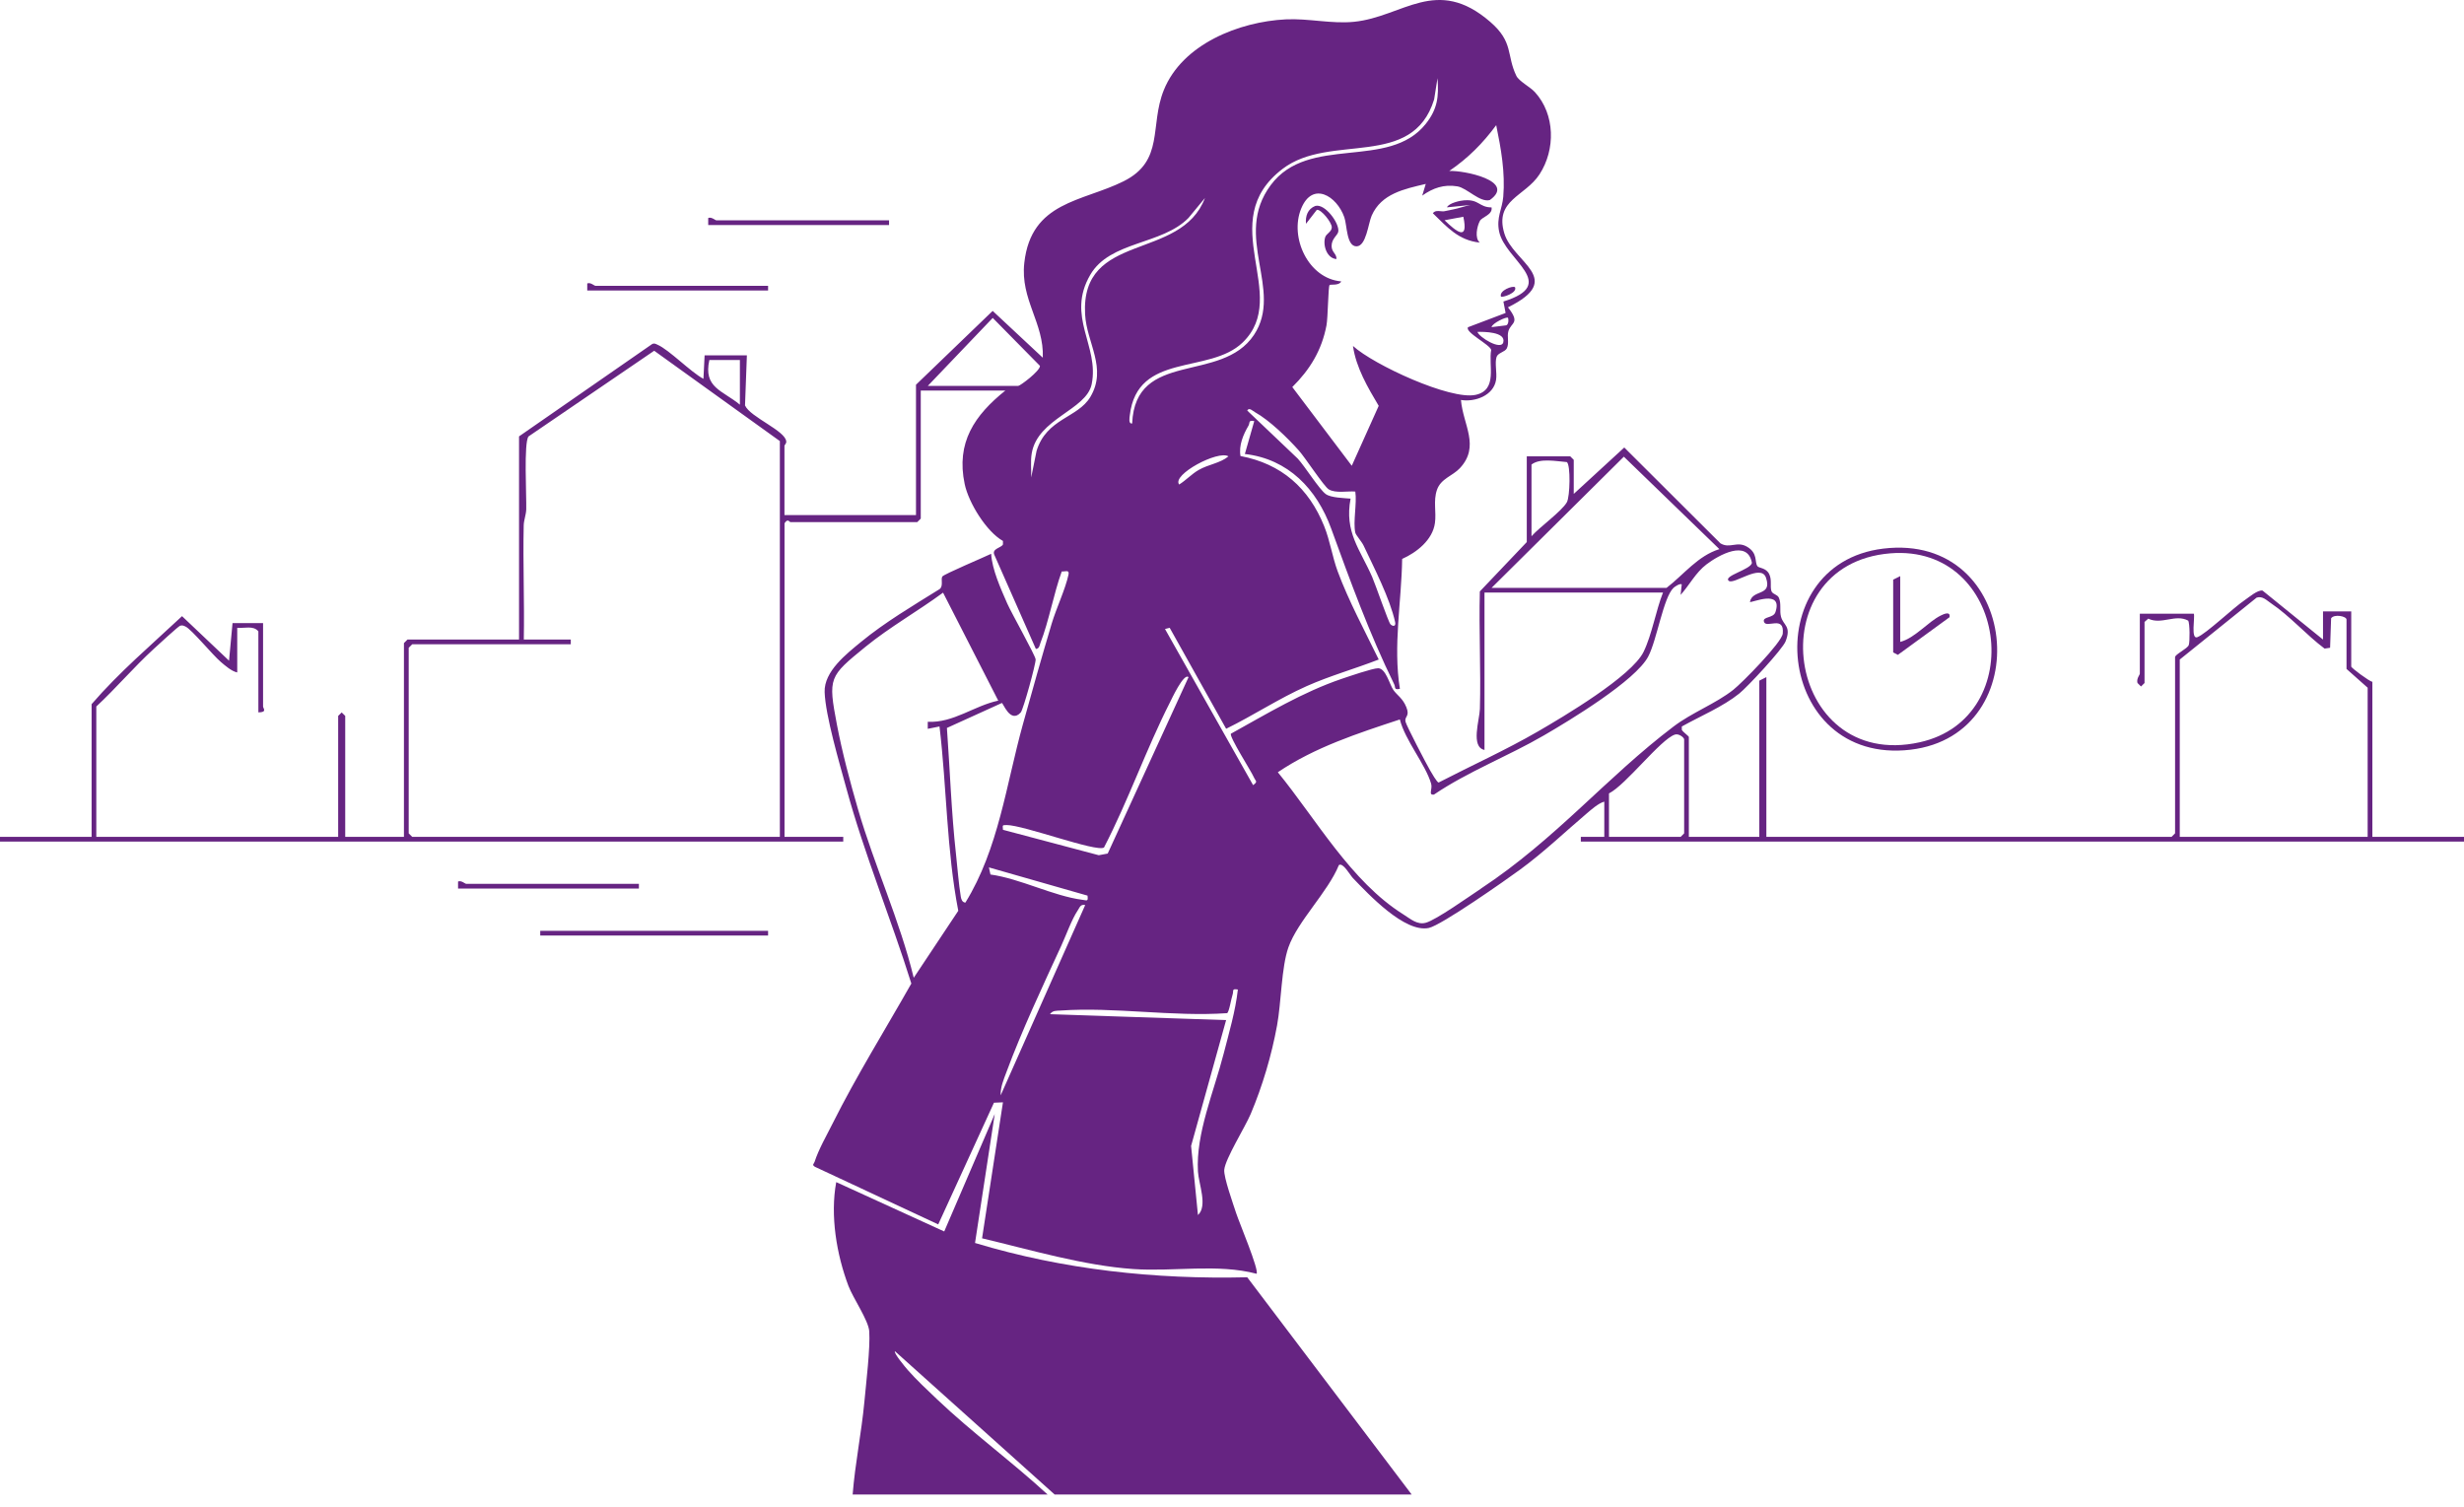
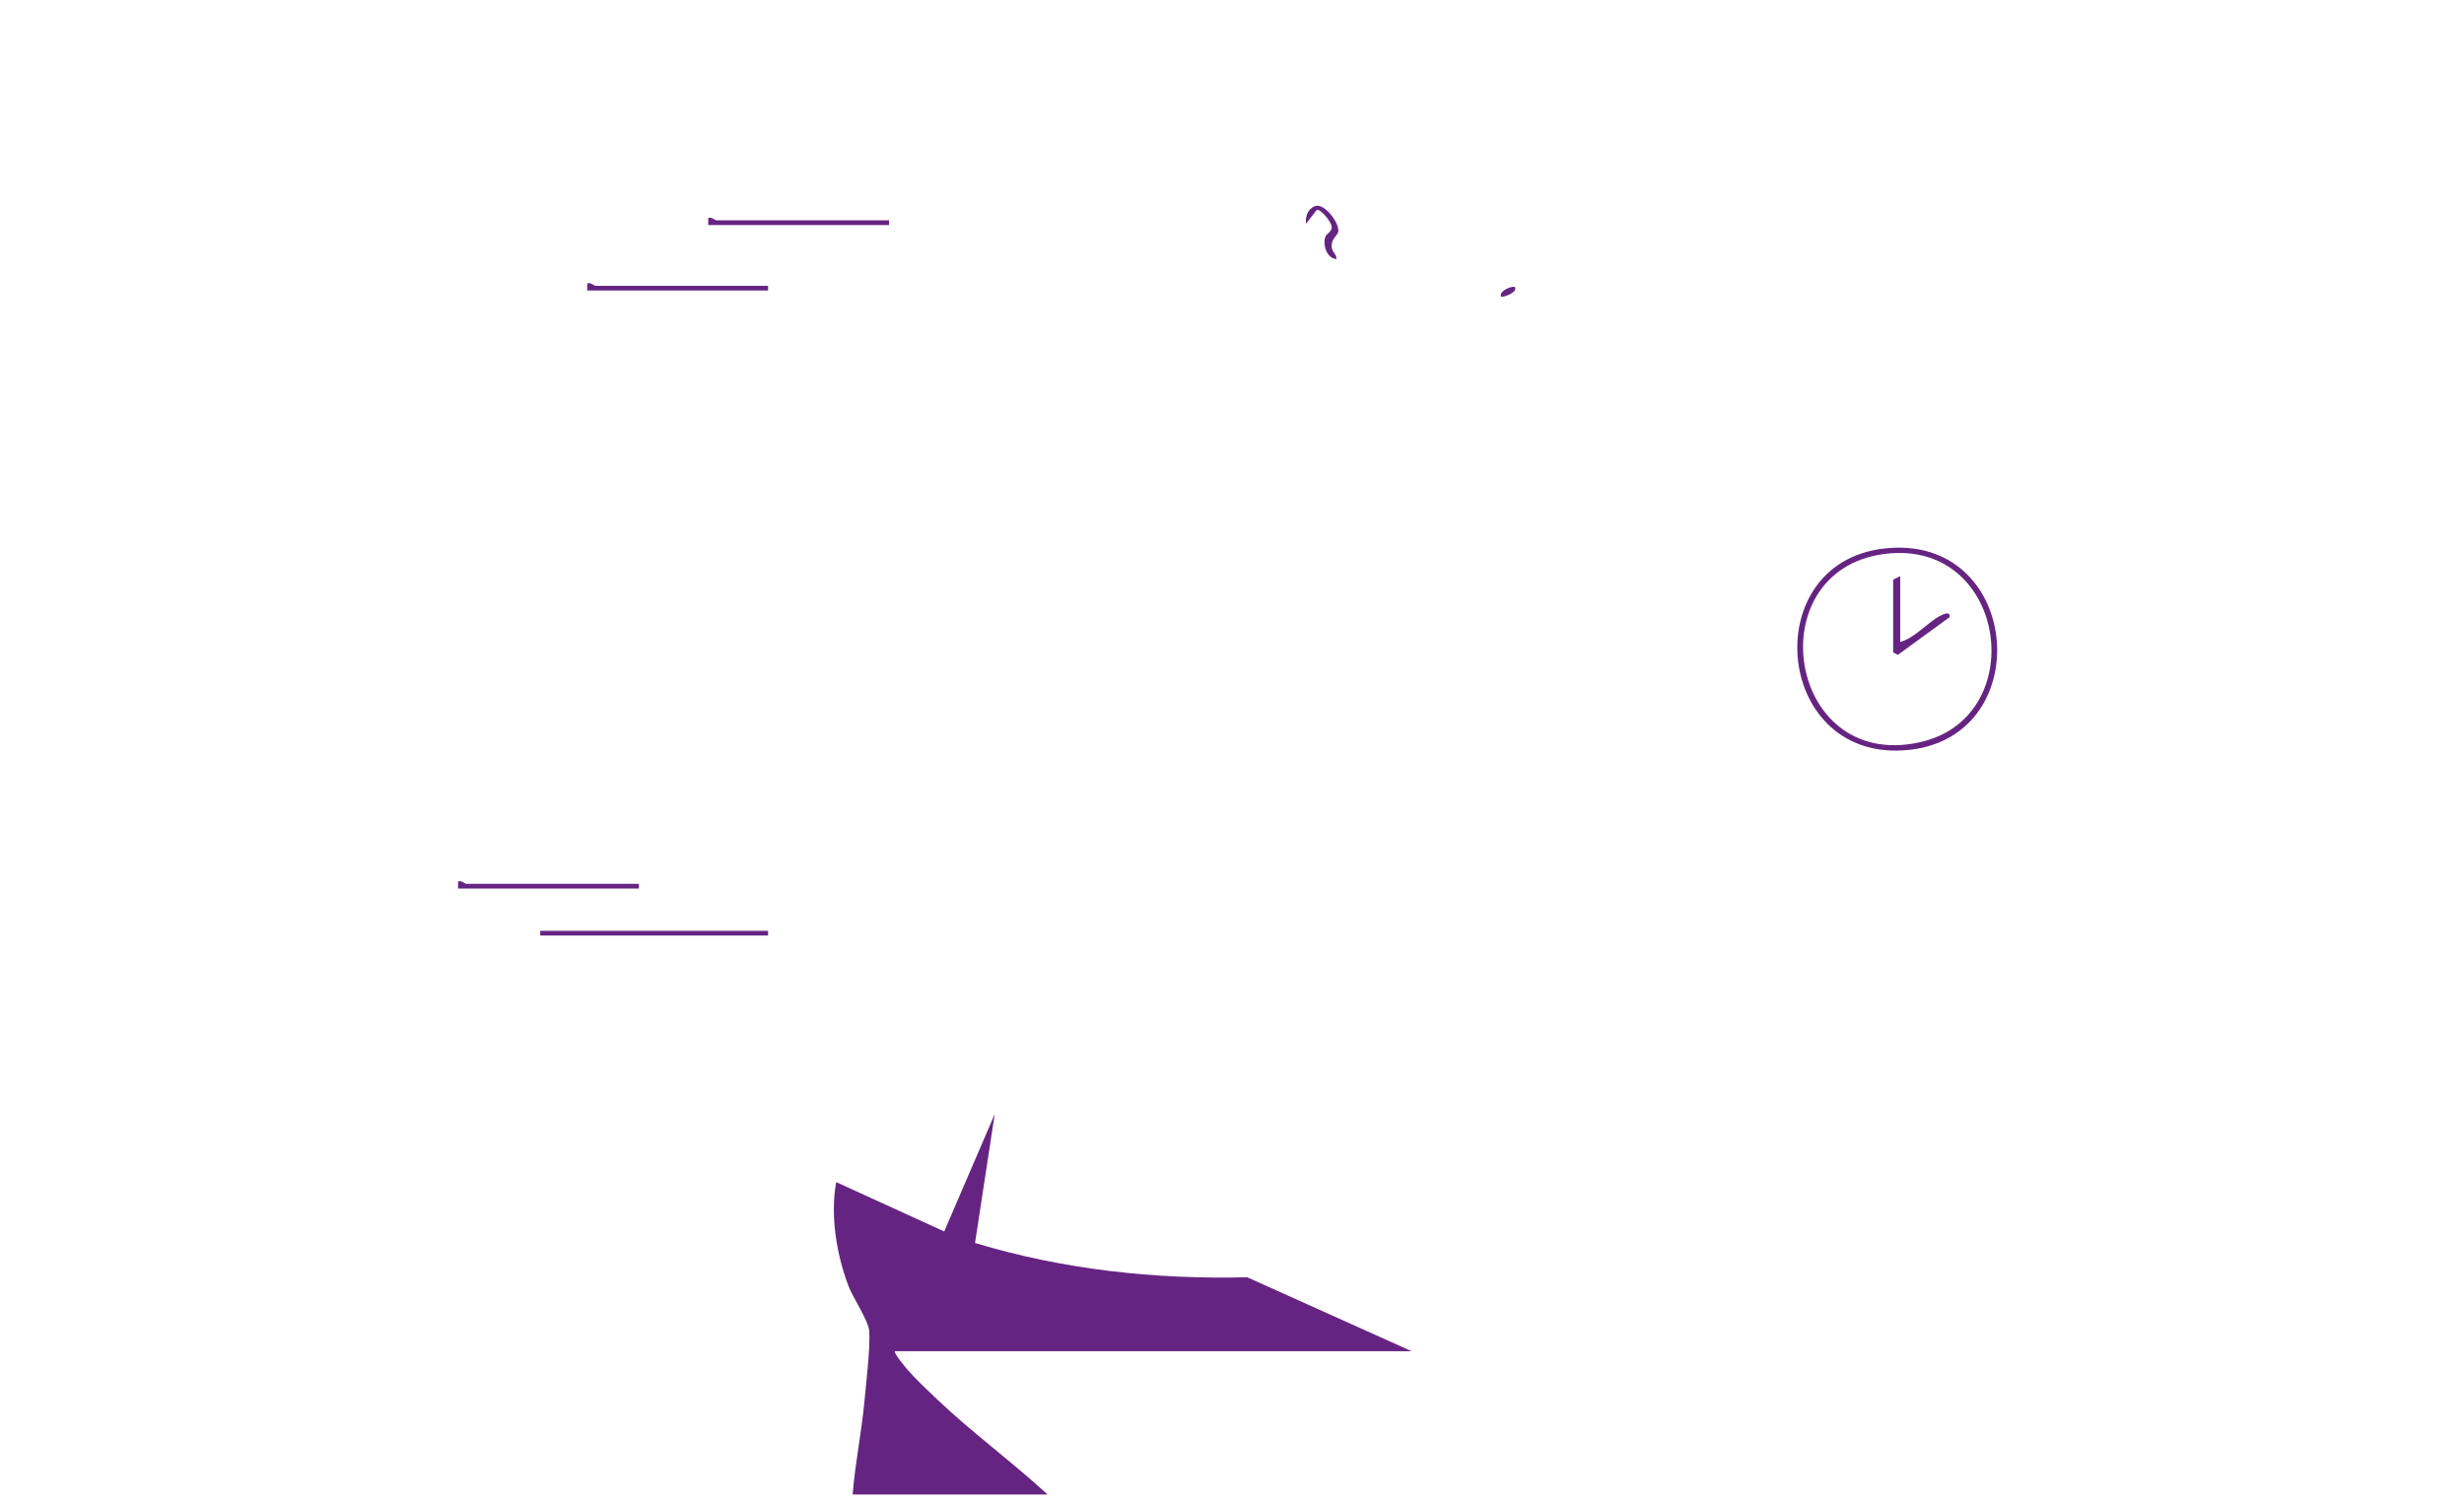
<svg xmlns="http://www.w3.org/2000/svg" fill="none" height="100%" overflow="visible" preserveAspectRatio="none" style="display: block;" viewBox="0 0 188 115" width="100%">
  <g id="Vector">
-     <path d="M74.393 94.838L75.898 84.996L72.043 93.958L63.803 90.193C63.333 92.74 63.824 95.707 64.74 98.125C65.09 99.046 66.269 100.752 66.323 101.577C66.407 102.865 66.082 105.534 65.952 106.95C65.731 109.312 65.242 111.661 65.056 114.029H79.931C77.212 111.525 74.185 109.319 71.506 106.772C70.785 106.088 69.911 105.269 69.265 104.532C69.108 104.353 68.163 103.229 68.283 103.096L80.468 114.029H107.709L95.162 97.453C88.108 97.623 81.144 96.872 74.393 94.836V94.838Z" fill="#662482" />
-     <path d="M181.009 63.852V52.023C180.767 51.98 179.396 50.959 179.396 50.858V46.647H177.243V48.797L172.63 45.061C172.263 44.989 171.607 45.561 171.274 45.785C170.397 46.373 168.329 48.353 167.654 48.616C167.141 48.817 167.483 47.098 167.388 46.826H163.266V51.396C163.266 51.496 162.994 51.774 163.087 52.109L163.356 52.378L163.625 52.113V47.453L163.908 47.202C164.931 47.69 165.98 46.824 166.953 47.351C167.085 47.541 167.089 48.961 167.001 49.215C166.906 49.491 165.955 49.923 165.955 50.14V63.581L165.686 63.85H134.771V51.663L134.233 51.932V63.85H128.857V56.233C128.857 56.163 128.398 55.844 128.323 55.69L128.319 55.43C129.728 54.642 131.45 53.925 132.705 52.914C133.334 52.409 136.006 49.539 136.242 48.925C136.692 47.751 136.068 47.733 135.887 47.05C135.766 46.595 135.925 46.077 135.728 45.609C135.615 45.344 135.237 45.344 135.158 45.097C135.038 44.722 135.205 44.274 134.997 43.819C134.766 43.312 134.199 43.355 134.09 43.2C133.86 42.874 134.133 42.222 133.321 41.729C132.525 41.245 131.995 41.894 131.265 41.455L123.93 34.143L120.075 37.684V35.086L119.806 34.817H116.491V41.358L112.91 45.125C112.831 48.109 112.998 51.108 112.914 54.09C112.89 54.923 112.19 56.997 113.265 57.219V45.211H126.885C126.339 46.591 126.039 48.432 125.403 49.733C124.493 51.6 119.276 54.688 117.328 55.816C114.876 57.235 112.281 58.403 109.765 59.705C109.639 59.694 109.222 58.961 109.112 58.773C108.84 58.307 107.313 55.382 107.24 55.068C107.139 54.645 107.596 54.683 107.304 53.961C107.019 53.253 106.591 53.054 106.302 52.629C106.017 52.208 105.734 50.987 105.148 50.986C104.732 50.986 102.906 51.613 102.372 51.794C99.386 52.808 96.66 54.462 93.918 55.98C93.768 56.194 95.46 58.825 95.671 59.31C95.807 59.618 95.999 59.618 95.61 59.904L88.888 47.991L89.246 47.9L93.553 55.604C95.634 54.584 97.578 53.292 99.702 52.348C101.494 51.552 103.374 51.029 105.195 50.319C104.141 48.152 102.899 45.849 102.064 43.596C101.652 42.484 101.485 41.269 101.033 40.147C99.863 37.238 97.768 35.381 94.648 34.795C94.506 33.99 94.858 33.157 95.254 32.483C95.39 32.252 95.221 32.032 95.698 32.13L94.981 34.638C98.297 35.019 100.471 37.319 101.567 40.329C103.033 44.351 104.478 48.337 106.372 52.201C106.498 52.459 106.333 52.651 106.81 52.559C106.279 49.253 106.933 45.948 106.983 42.645C108.091 42.148 109.302 41.204 109.483 39.91C109.602 39.064 109.344 38.231 109.638 37.376C109.935 36.51 110.835 36.315 111.387 35.72C112.949 34.041 111.623 32.41 111.469 30.517C112.546 30.691 113.962 30.179 114.148 28.983C114.231 28.449 114.034 27.677 114.188 27.23C114.299 26.91 114.833 26.856 114.969 26.578C115.168 26.171 114.967 25.68 115.089 25.266C115.294 24.578 116.032 24.684 115.055 23.449C119.469 21.273 115.453 20.055 114.777 17.802C114.014 15.25 116.362 14.992 117.462 13.302C118.693 11.413 118.658 8.73 117.118 7.036C116.738 6.619 115.894 6.203 115.69 5.776C114.928 4.183 115.498 3.221 113.704 1.669C109.598 -1.887 107.041 1.287 103.311 1.663C101.598 1.835 99.847 1.393 98.107 1.477C94.551 1.651 90.218 3.362 88.8 6.866C87.692 9.603 88.87 12.261 85.728 13.831C82.583 15.4 78.678 15.357 78.153 20.055C77.839 22.854 79.667 24.635 79.565 27.293L75.739 23.721L69.889 29.354V39.301H59.853V34.014C59.853 33.955 60.018 33.817 59.989 33.686C59.95 32.869 57.217 31.817 56.844 30.931L56.986 27.114H53.76L53.672 28.904C52.686 28.378 51.061 26.691 50.168 26.302C50.034 26.243 49.926 26.171 49.772 26.241L39.602 33.295V48.797H31.089L30.82 49.066V63.852H26.34V54.622L26.071 54.357L25.802 54.622V63.852H7.348V53.905C8.86 52.5 10.212 50.901 11.733 49.509C12.008 49.258 13.615 47.774 13.746 47.74C13.927 47.693 14.002 47.735 14.155 47.805C14.611 48.012 16.237 49.987 16.845 50.502C17.178 50.785 17.671 51.22 18.101 51.306V47.901C18.642 47.952 19.332 47.702 19.714 48.17V54.353C20.416 54.346 20.072 54.047 20.072 53.905V47.543H17.742L17.475 50.409L13.889 47.012C11.552 49.199 9.081 51.299 6.989 53.726V63.852H0V64.21H64.339V63.852H59.858V39.926C60.108 39.519 60.244 39.837 60.306 39.837H69.984L70.253 39.568V29.8H76.705C74.359 31.68 72.934 33.759 73.604 36.933C73.907 38.369 75.267 40.568 76.524 41.274V41.537C76.411 41.803 75.635 41.855 75.875 42.351L79.036 49.514C79.311 49.489 79.311 49.242 79.382 49.057C80.033 47.394 80.388 45.315 81.01 43.602C81.259 43.627 81.613 43.432 81.524 43.847C81.285 44.964 80.59 46.416 80.241 47.584C79.483 50.124 78.758 52.695 78.049 55.249C76.767 59.859 76.196 64.76 73.656 68.87C73.414 68.839 73.343 68.628 73.307 68.415C73.147 67.456 73.054 66.198 72.943 65.194C72.588 61.993 72.481 58.753 72.248 55.541L76.438 53.638C76.533 53.613 77.086 55.237 77.879 54.362C78.078 54.143 79.036 50.647 79.018 50.312C79.002 50.016 77.154 46.74 76.853 46.05C76.353 44.907 75.694 43.45 75.624 42.254C75.145 42.489 72.004 43.813 71.896 43.989C71.769 44.2 71.995 44.717 71.69 44.948C69.685 46.195 67.511 47.482 65.688 48.982C64.581 49.894 62.867 51.224 62.919 52.801C62.977 54.6 64.059 58.255 64.57 60.126C65.948 65.185 67.97 70.042 69.534 75.042C67.525 78.589 65.359 82.064 63.531 85.712C63.072 86.628 62.462 87.687 62.151 88.648C62.099 88.809 61.921 88.868 62.186 89.028L71.586 93.419L75.837 84.135L76.524 84.105L74.93 94.48C78.628 95.358 82.671 96.562 86.472 96.826C89.555 97.039 92.895 96.399 95.877 97.186C96.082 96.903 94.533 93.231 94.318 92.564C94.094 91.872 93.359 89.82 93.409 89.252C93.483 88.417 95.004 85.992 95.426 84.994C96.331 82.852 97.021 80.515 97.44 78.227C97.759 76.49 97.768 73.798 98.304 72.28C99.012 70.275 101.322 68.058 102.155 66.004C102.474 65.785 103.007 66.769 103.223 66.993C104.426 68.242 107.173 71.183 109.012 70.802C109.971 70.603 114.914 67.133 116.01 66.328C117.812 65.006 119.374 63.5 121.066 62.065C121.423 61.762 121.959 61.282 122.405 61.163V63.852H120.615V64.21H188V63.852H181.009ZM54.122 27.469H56.453V30.876C55.127 29.779 53.652 29.589 54.122 27.469ZM31.453 63.852L31.184 63.583V49.425L31.453 49.156H43.55V48.797H39.965C40.021 45.903 39.894 42.994 39.958 40.098C39.967 39.675 40.139 39.283 40.152 38.858C40.18 37.89 39.953 33.752 40.327 33.299L49.914 26.761L59.502 33.654V63.852H31.453ZM69.717 74.605C68.654 70.225 66.728 66.079 65.464 61.74C64.869 59.692 64.251 57.375 63.855 55.285C63.174 51.688 63.242 51.624 66.045 49.342C67.887 47.842 70.041 46.627 71.954 45.218L76.165 53.457C74.325 53.846 72.748 55.169 70.787 55.072V55.608L71.683 55.428C72.239 60.09 72.219 64.853 73.115 69.492L69.715 74.605H69.717ZM91.456 35.858C90.924 36.163 90.488 36.645 89.969 36.967C89.388 36.224 92.94 34.328 93.73 34.819C93.089 35.349 92.221 35.419 91.456 35.858ZM106.093 47.634C105.935 47.477 104.937 44.57 104.693 44.016C103.775 41.919 102.56 40.596 103.048 38.044C102.544 37.998 101.549 37.983 101.155 37.697C100.641 37.32 99.576 35.6 99.019 34.994L95.162 31.324C95.3 31.053 95.594 31.361 95.754 31.449C96.858 32.064 98.252 33.421 99.101 34.374C99.585 34.915 101.024 37.125 101.381 37.337C101.917 37.656 102.806 37.453 103.408 37.505C103.542 38.412 103.225 39.81 103.408 40.641C103.447 40.821 103.903 41.333 104.039 41.623C104.845 43.342 106.041 45.634 106.446 47.462C106.519 47.794 106.286 47.824 106.094 47.633L106.093 47.634ZM114.697 26.125C114.527 26.756 112.849 25.73 112.727 25.322C113.191 25.309 114.917 25.311 114.697 26.125ZM114.837 24.833L113.803 24.96C113.846 24.662 114.958 24.141 115.055 24.245C115.096 24.288 115.156 24.847 114.837 24.831V24.833ZM110.578 13.044C112.014 12.063 113.129 10.943 114.159 9.549C114.528 11.352 114.853 13.155 114.697 15.013C114.618 15.956 114.159 16.58 114.381 17.664C114.835 19.868 119.018 21.666 114.708 23.005L114.876 23.879L112.01 24.965C111.736 25.34 113.686 26.293 113.777 26.698C113.548 27.849 114.301 29.747 112.598 30.125C110.675 30.55 104.806 27.834 103.231 26.397C103.46 28.032 104.356 29.558 105.193 30.965L103.139 35.537L98.601 29.532C99.953 28.195 100.852 26.714 101.209 24.825C101.324 24.22 101.336 21.856 101.446 21.747C101.514 21.678 102.182 21.813 102.333 21.469C99.825 21.261 98.37 18.112 99.281 15.908C100.146 13.809 101.992 14.945 102.569 16.574C102.783 17.178 102.729 18.798 103.499 18.795C104.241 18.791 104.392 17.056 104.659 16.447C105.397 14.773 107.146 14.42 108.784 14.033L108.514 14.925C109.333 14.343 110.172 14.051 111.195 14.219C111.933 14.341 112.917 15.474 113.675 15.261C115.713 13.804 111.67 12.986 110.577 13.046L110.578 13.044ZM97.868 12.879C101.508 10.114 107.767 12.956 109.422 7.587L109.679 5.965C109.792 7.388 109.673 8.334 108.781 9.454C105.939 13.02 99.849 10.234 96.958 14.119C94.028 18.056 97.971 22.112 95.673 25.558C93.18 29.299 86.628 26.661 86.382 32.308C86.083 32.358 86.182 31.865 86.203 31.682C86.777 26.834 92.272 28.589 94.813 26.132C98.553 22.515 92.558 16.913 97.868 12.879ZM70.791 29.442L75.744 24.257L79.348 27.915C79.361 28.3 77.839 29.442 77.69 29.442H70.791ZM79.085 34.421L78.678 36.431C78.698 35.822 78.617 35.2 78.719 34.593C79.167 31.919 82.891 31.291 83.294 29.311C83.893 26.374 81.32 24.169 83.189 20.962C84.694 18.379 88.658 18.698 90.682 16.626L91.936 15.107C90.089 19.958 82.445 17.625 82.791 23.983C82.909 26.166 84.501 28.089 83.192 30.286C82.228 31.904 79.845 31.906 79.083 34.421H79.085ZM76.796 62.948C78.106 62.95 83.639 65.034 84.232 64.665C86.097 61.065 87.44 57.181 89.275 53.572C89.368 53.391 90.325 51.31 90.684 51.667L84.517 65.124L83.836 65.251L76.525 63.312C76.508 62.97 76.441 62.95 76.796 62.95V62.948ZM75.57 66.721L75.452 66.181L82.977 68.334C83.031 68.803 82.952 68.699 82.57 68.651C80.361 68.362 77.843 67.038 75.57 66.723V66.721ZM76.348 83.565C76.328 82.933 76.585 82.35 76.798 81.777C77.938 78.692 79.585 75.169 80.975 72.155C81.341 71.359 81.775 70.135 82.228 69.465C82.384 69.235 82.431 68.975 82.8 69.052L76.352 83.567L76.348 83.565ZM93.358 80.415C92.63 83.261 91.23 86.494 91.402 89.388C91.46 90.343 92.159 92.008 91.402 92.706L90.879 87.433L93.551 77.831L80.112 77.382C80.316 77.085 80.601 77.124 80.907 77.103C85.037 76.814 89.449 77.59 93.621 77.302C93.777 77.259 93.942 76.173 94.044 75.891C94.146 75.605 93.947 75.411 94.447 75.499C94.263 77.155 93.773 78.793 93.359 80.413L93.358 80.415ZM116.849 35.446C117.5 34.935 118.729 35.193 119.548 35.256C119.846 35.464 119.792 37.898 119.548 38.324C119.145 39.023 117.457 40.224 116.851 40.914V35.448L116.849 35.446ZM113.803 44.855L123.898 34.844L131.187 41.898C129.543 42.407 128.479 43.831 127.154 44.855H113.803ZM113 67.798C112.13 68.373 109.58 70.191 108.786 70.404C108.13 70.581 107.636 70.119 107.077 69.769C103.082 67.269 100.422 62.5 97.497 58.921C100.313 57.014 103.605 55.95 106.806 54.893C107.215 56.498 108.75 58.296 109.193 59.789C109.32 60.215 108.946 60.685 109.41 60.624C112.023 58.857 115.05 57.706 117.799 56.109C119.751 54.977 124.792 51.932 125.758 50.09C126.428 48.812 126.91 45.589 127.688 44.851C127.785 44.76 128.169 44.496 128.315 44.584L128.228 45.391C128.905 44.636 129.376 43.691 130.201 43.062C131.118 42.364 133.337 41.116 133.67 42.948C133.57 43.466 131.463 43.935 131.903 44.315C132.285 44.641 134.364 42.973 134.742 44.077C135.237 45.527 133.701 44.937 133.516 45.928C133.622 46.021 136.061 44.908 135.463 46.706C135.303 47.186 134.443 47.023 134.592 47.45C134.773 47.968 136.162 46.917 136.022 48.339C135.955 49.018 132.925 52.099 132.244 52.634C130.889 53.699 129.118 54.351 127.692 55.43C122.552 59.325 118.72 64.013 112.996 67.796L113 67.798ZM128.498 63.583L128.229 63.852H122.763V60.536C124.059 59.88 126.694 56.414 127.79 56.048C128.095 55.946 128.498 56.278 128.498 56.414V63.583ZM180.65 63.852H166.313V50.321L172.179 45.597C172.634 45.453 172.94 45.806 173.285 46.036C174.688 46.973 175.991 48.462 177.362 49.486L177.783 49.423L177.86 47.174C178.1 46.83 179.036 47.012 179.036 47.274V51.038L180.649 52.471V63.852H180.65Z" fill="#662482" />
+     <path d="M74.393 94.838L75.898 84.996L72.043 93.958L63.803 90.193C63.333 92.74 63.824 95.707 64.74 98.125C65.09 99.046 66.269 100.752 66.323 101.577C66.407 102.865 66.082 105.534 65.952 106.95C65.731 109.312 65.242 111.661 65.056 114.029H79.931C77.212 111.525 74.185 109.319 71.506 106.772C70.785 106.088 69.911 105.269 69.265 104.532C69.108 104.353 68.163 103.229 68.283 103.096H107.709L95.162 97.453C88.108 97.623 81.144 96.872 74.393 94.836V94.838Z" fill="#662482" />
    <path d="M145.773 57.201C155.553 56.047 154.16 40.596 143.692 41.858C133.93 43.036 135.42 58.423 145.773 57.201ZM144.232 42.218C153.167 41.494 154.902 54.778 146.463 56.636C136.192 58.898 134.002 43.048 144.232 42.218Z" fill="#662482" />
    <path d="M58.604 71.02H41.22V71.379H58.604V71.02Z" fill="#662482" />
    <path d="M48.747 67.436H35.575C35.483 67.436 35.198 67.151 34.949 67.258V67.794H48.747V67.436Z" fill="#662482" />
-     <path d="M111.743 15.28C111.412 15.305 110.569 15.479 110.399 15.82L112.19 15.641C111.729 15.732 111.29 15.902 110.826 15.988C110.561 16.037 110.233 16.11 110.186 16.119C109.96 16.159 109.526 15.977 109.324 16.27C110.408 17.318 111.268 18.338 112.908 18.51C112.5 18.175 112.693 17.271 112.912 16.857C113.073 16.551 113.906 16.388 113.804 15.825C112.849 15.818 112.854 15.201 111.745 15.284L111.743 15.28ZM110.218 16.805L111.65 16.537C112.062 18.447 111.116 17.671 110.218 16.805Z" fill="#662482" />
    <path d="M100.356 15.712C99.773 15.942 99.591 16.483 99.646 17.074L100.472 16.01C100.804 15.954 101.627 16.988 101.614 17.35C101.603 17.691 101.198 17.822 101.11 18.099C100.92 18.703 101.232 19.721 101.972 19.764C101.985 19.35 101.607 19.255 101.6 18.784C101.591 18.203 102.062 17.96 102.109 17.675C102.214 17.037 101.091 15.508 100.354 15.714L100.356 15.712Z" fill="#662482" />
    <path d="M115.595 21.915C115.432 21.768 114.36 22.164 114.521 22.63C114.618 22.723 115.785 22.354 115.595 21.915Z" fill="#662482" />
    <path d="M148.748 47.091C148.832 46.604 148.295 46.856 148.08 46.962C147.105 47.444 146.092 48.697 144.984 48.975V43.957L144.447 44.226V49.781L144.805 49.964L148.748 47.091Z" fill="#662482" />
    <path d="M67.834 16.811H54.661C54.57 16.811 54.285 16.526 54.036 16.633V17.169H67.834V16.811Z" fill="#662482" />
    <path d="M58.604 21.806H45.431C45.34 21.806 45.055 21.521 44.806 21.626V22.164H58.604V21.806Z" fill="#662482" />
  </g>
</svg>